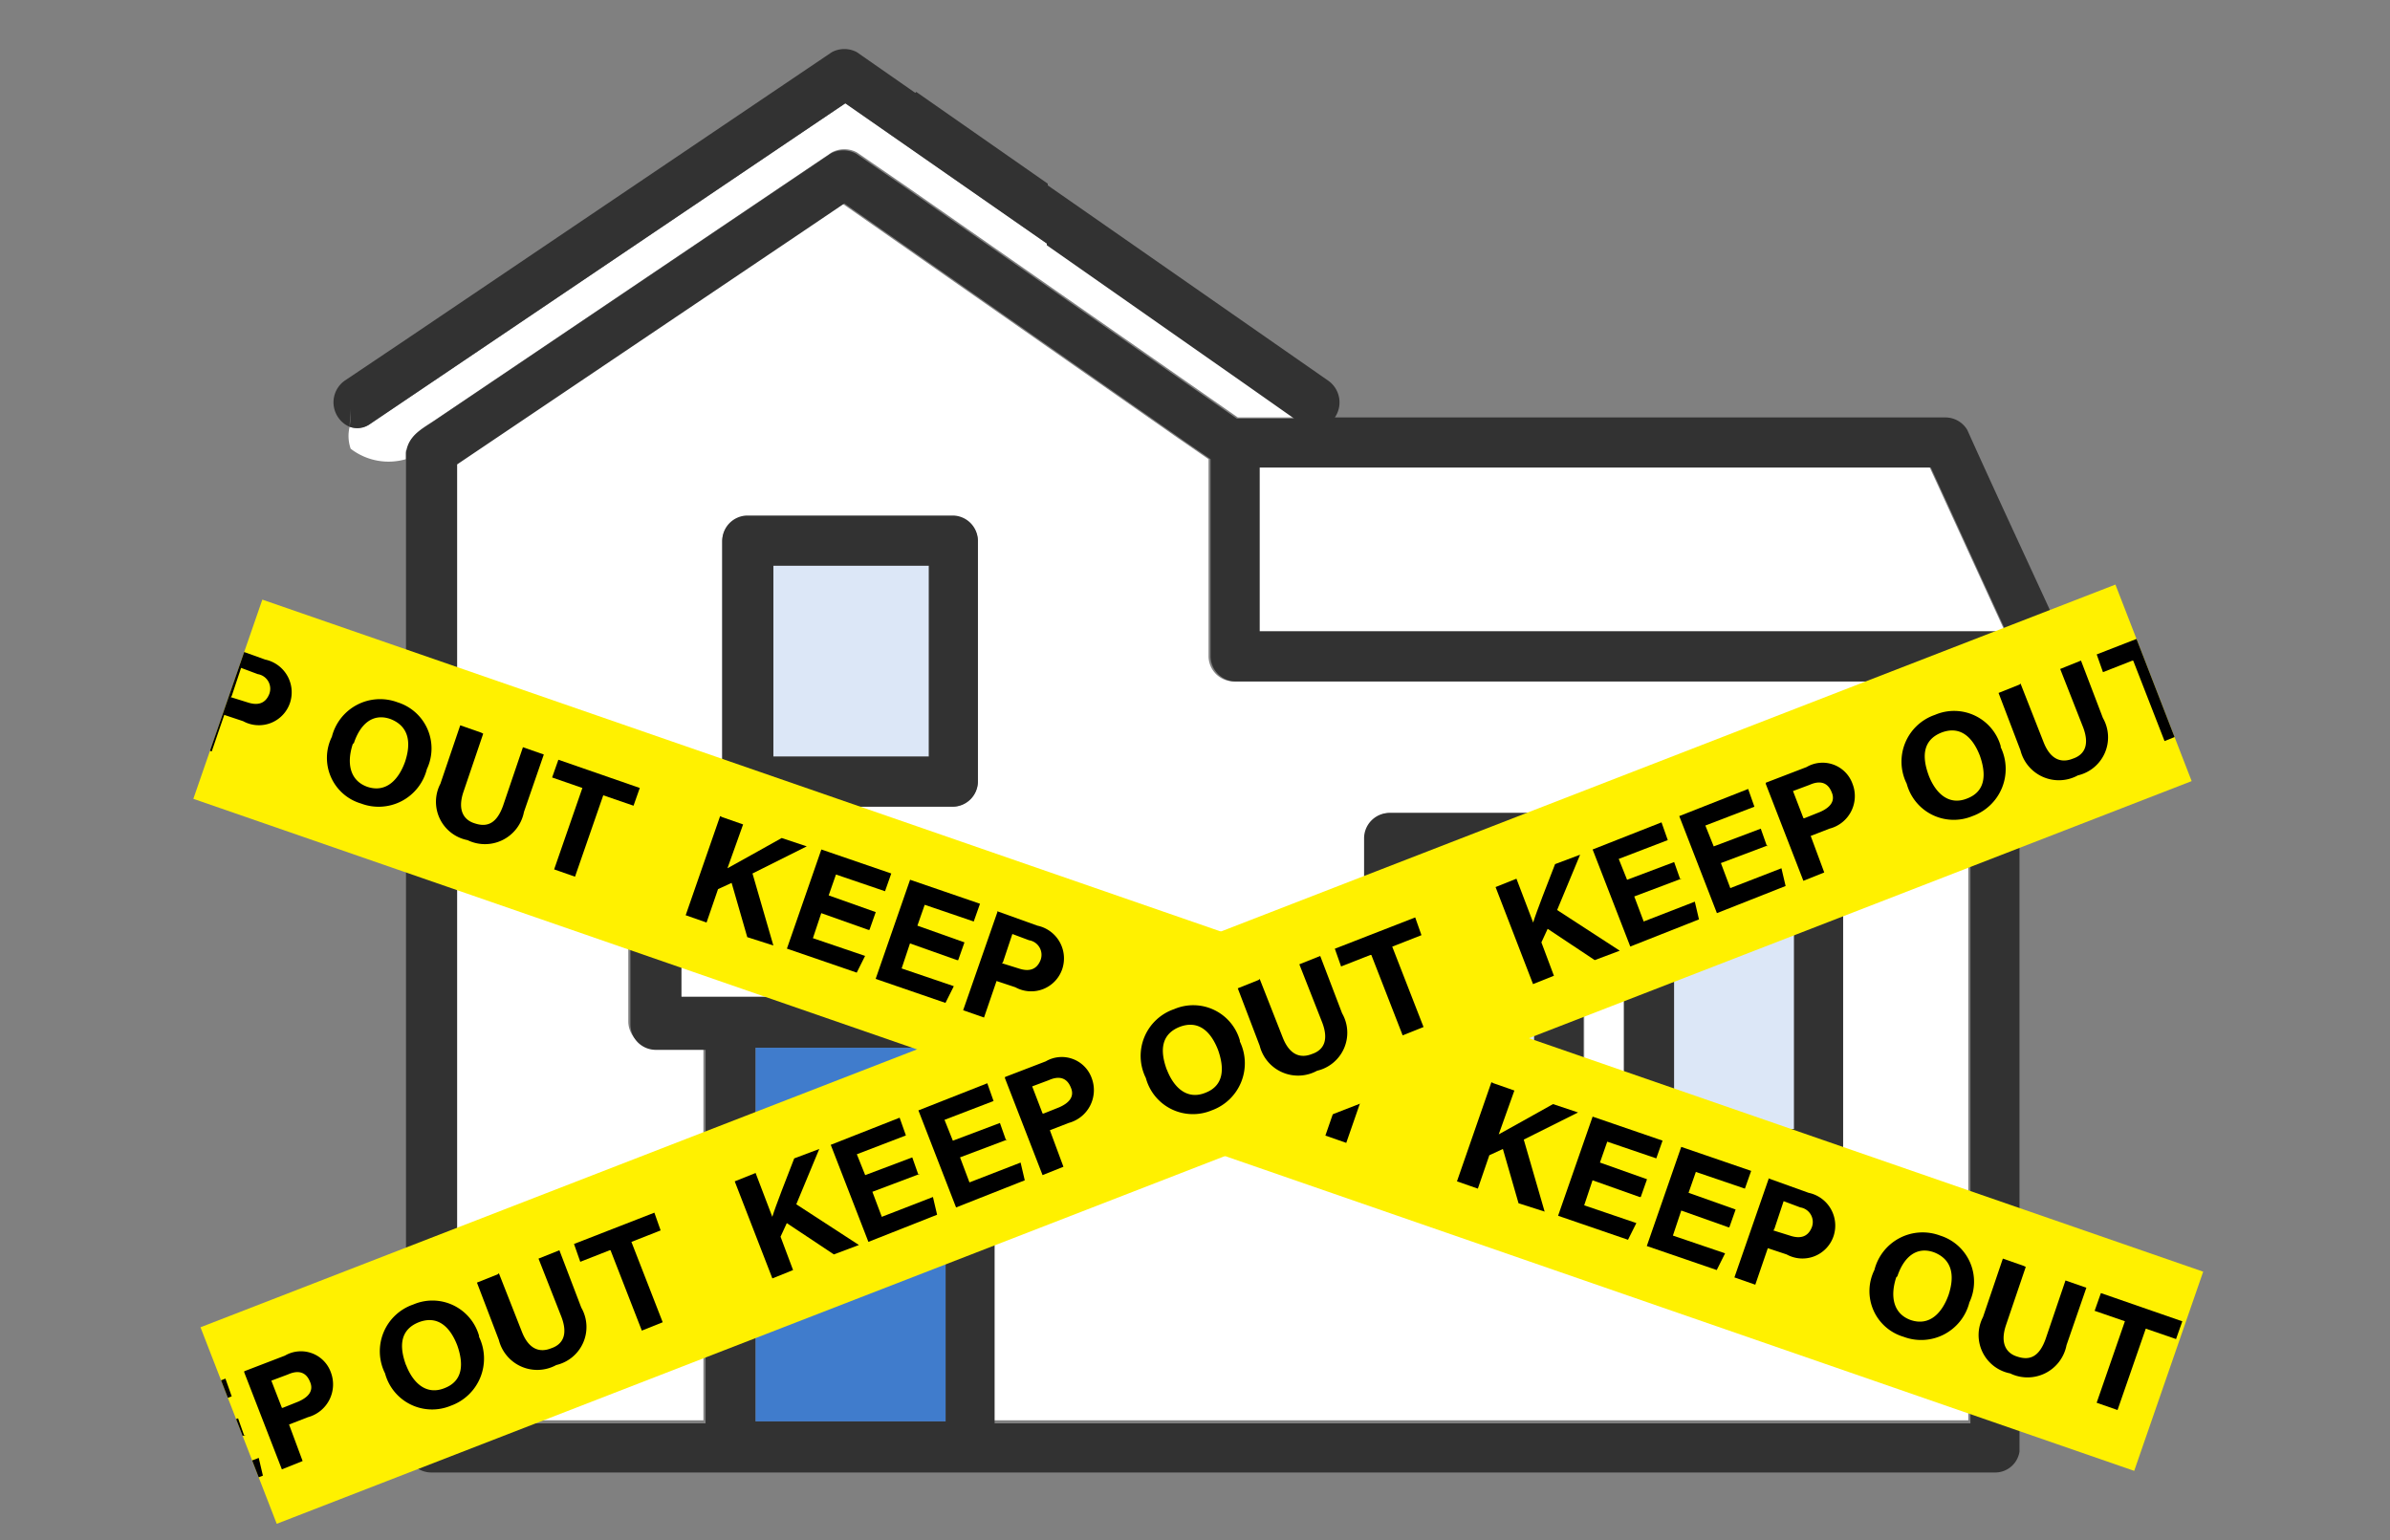
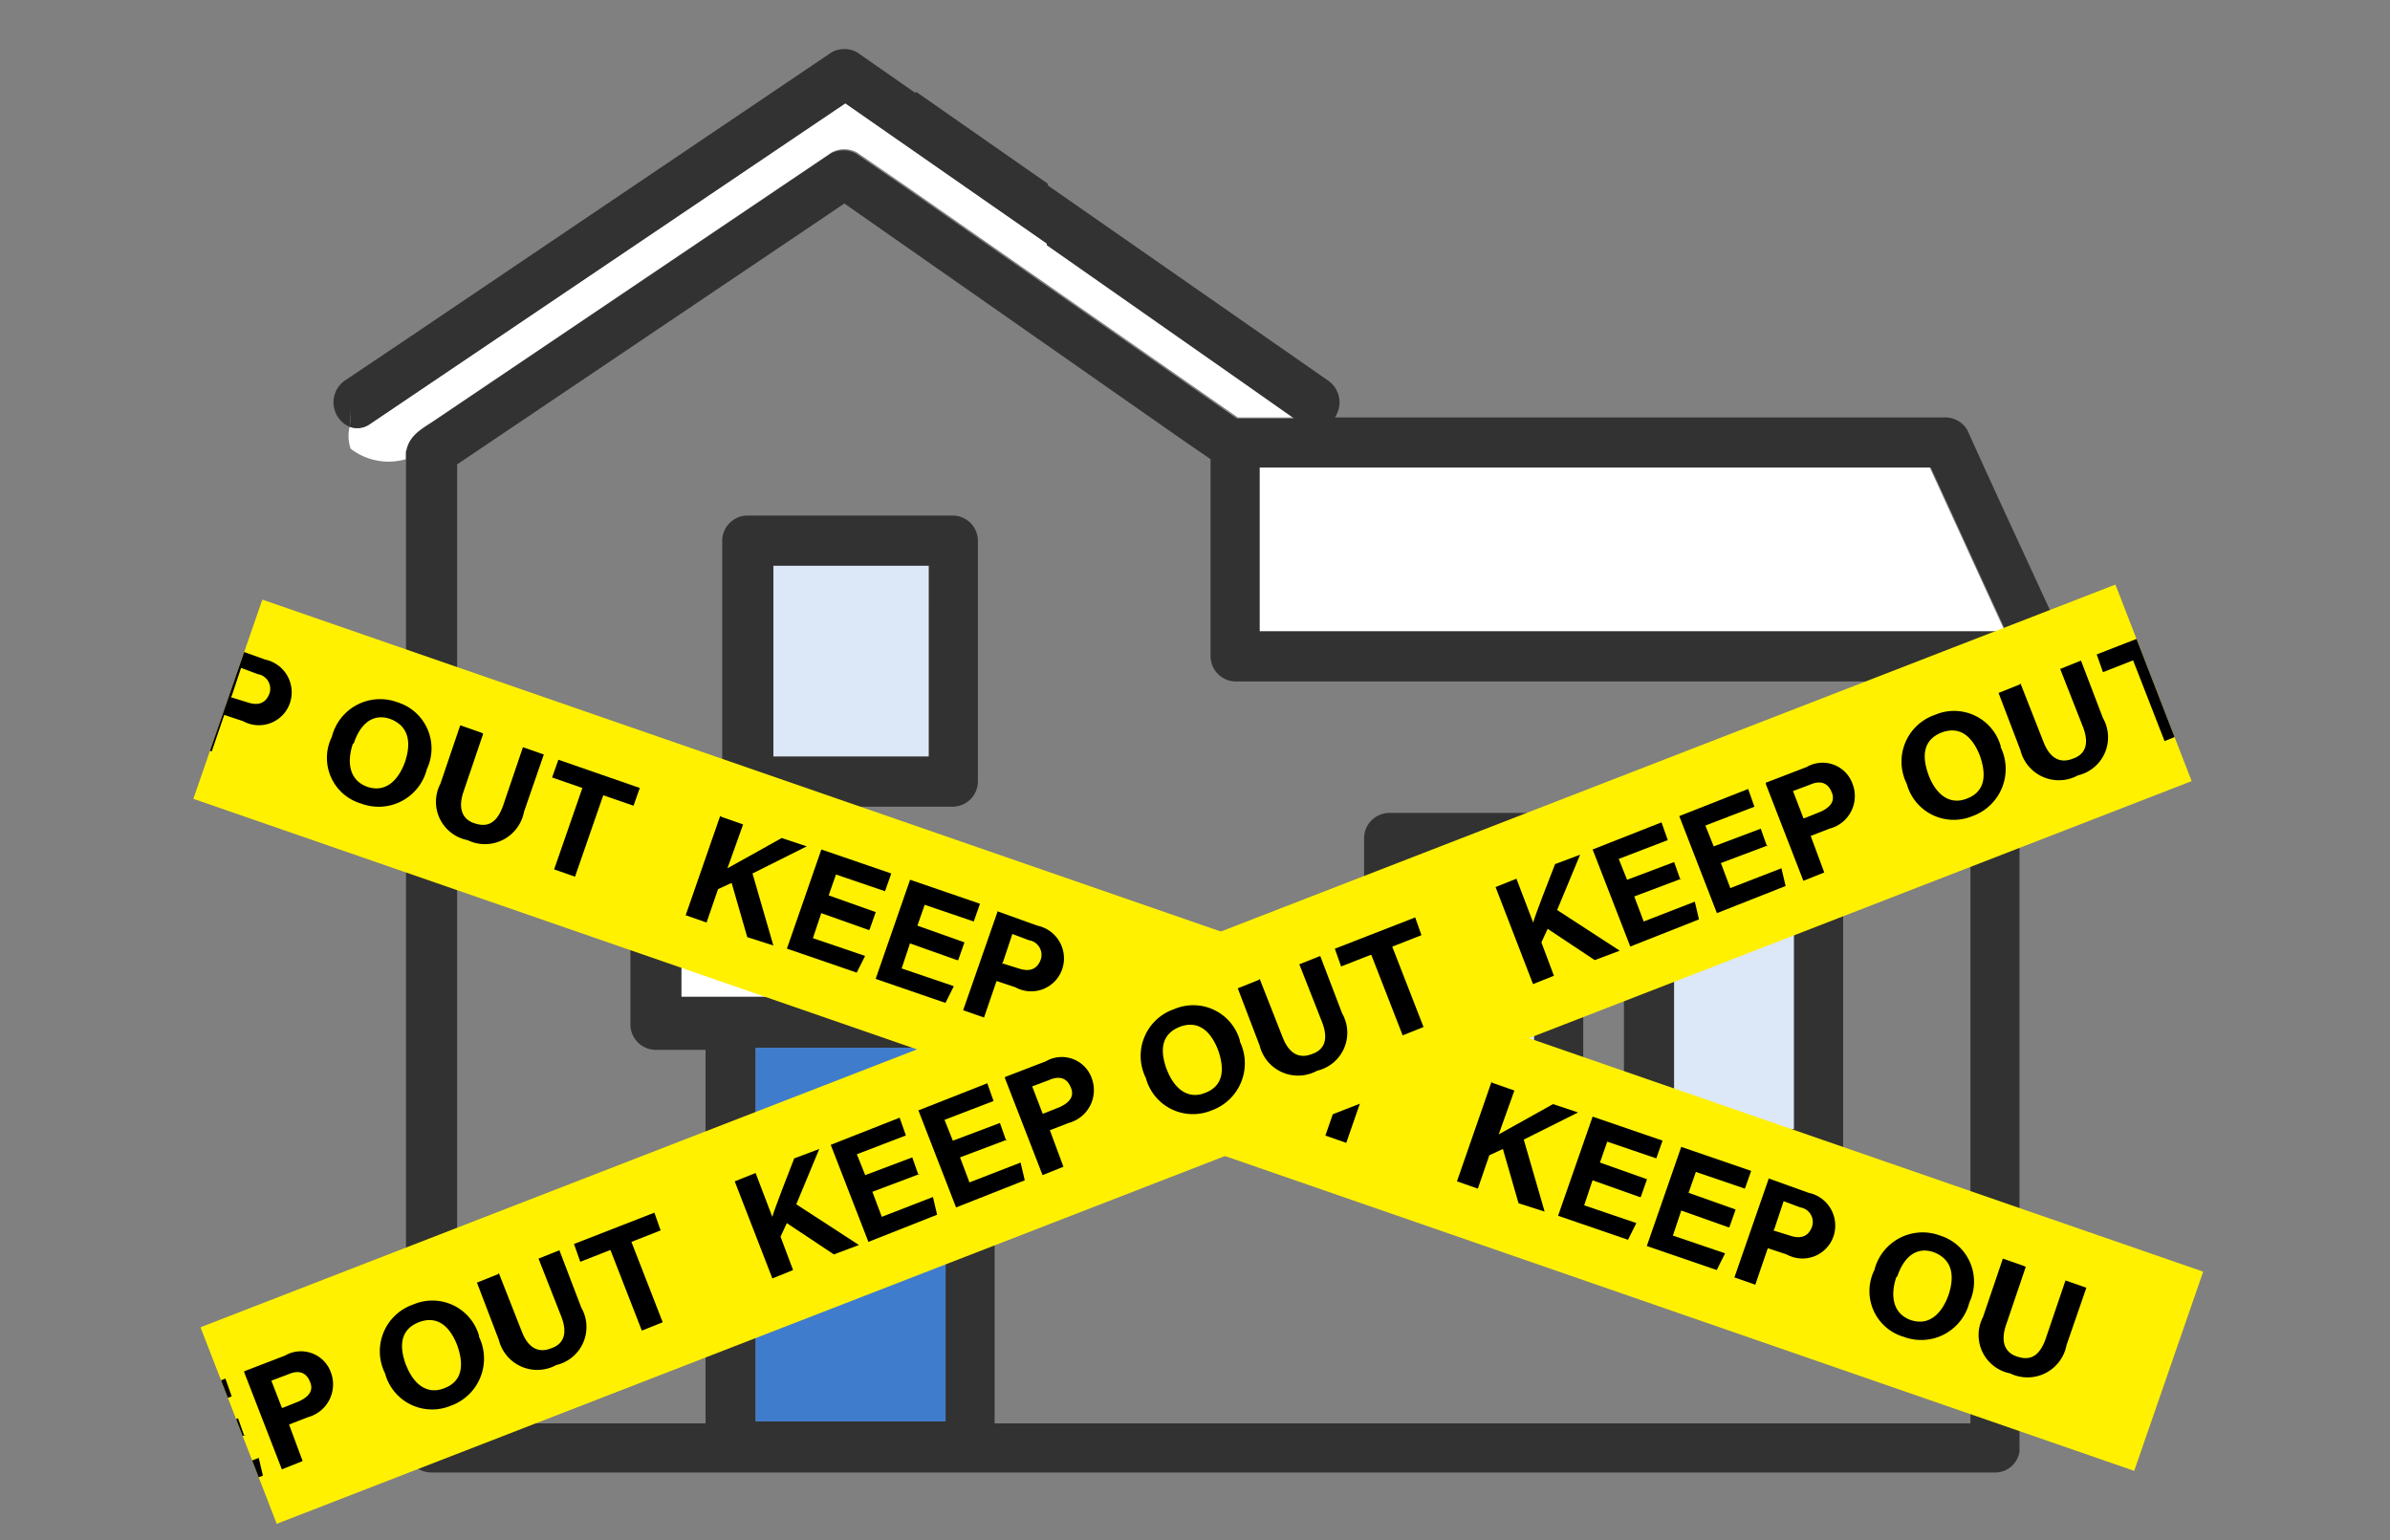
<svg xmlns="http://www.w3.org/2000/svg" id="jiko" width="101.553" height="65.455" viewBox="0 0 101.553 65.455">
  <rect x="0" y="0" width="101.553" height="65.455" fill="#808080" stroke="none" />
  <defs>
    <clipPath id="clip-path">
      <rect id="長方形_10410" data-name="長方形 10410" width="87.273" height="8.958" transform="translate(82.469 37.022) rotate(-160.9)" fill="none" />
    </clipPath>
    <clipPath id="clip-path-2">
      <rect id="長方形_10412" data-name="長方形 10412" width="87.273" height="8.958" transform="translate(0 31.56) rotate(-21.2)" fill="none" />
    </clipPath>
  </defs>
  <rect id="長方形_10408" data-name="長方形 10408" width="101.553" height="65.455" fill="none" />
  <g id="グループ_2814" transform="translate(14.168 2.084)">
-     <path id="パス_999" d="M106.793,39.811H76.682a1.079,1.079,0,0,1-1.064-1.064V30.365l-1.286-.887L60.052,19.5l-1.641,1.109L43.6,30.587V71.208H54.154V55.332H52.026a1.079,1.079,0,0,1-1.064-1.064V49.744a1.079,1.079,0,0,1,1.064-1.064H68.567a1.079,1.079,0,0,1,1.064,1.064v4.523a1.079,1.079,0,0,1-1.064,1.064H66.438V71.208H107.9V42.383a1.041,1.041,0,0,1,1.02-1.064,1.03,1.03,0,0,1,.843.4V39.766h-3.1ZM65.817,44.068a1.079,1.079,0,0,1-1.064,1.064H56.017a1.079,1.079,0,0,1-1.064-1.064v-10.2A1.079,1.079,0,0,1,56.017,32.8h8.736a1.079,1.079,0,0,1,1.064,1.064ZM91.583,59.9a1.079,1.079,0,0,1-1.064,1.064H83.334A1.079,1.079,0,0,1,82.27,59.9V46.462A1.079,1.079,0,0,1,83.334,45.4h7.184a1.079,1.079,0,0,1,1.064,1.064V59.9Zm11,0a1.079,1.079,0,0,1-1.064,1.064H94.332A1.079,1.079,0,0,1,93.268,59.9V46.462A1.079,1.079,0,0,1,94.332,45.4h7.184a1.079,1.079,0,0,1,1.064,1.064V59.9Z" transform="translate(-38.433 -12.937)" fill="#fff" />
    <path id="パス_1000" d="M35.878,24.712c.089-.71.621-.976,1.153-1.33l5.721-3.858,11.175-7.539a1.131,1.131,0,0,1,1.064,0l2.129,1.463,14.058,9.8h2.439l-2.084-1.463-8.426-5.9h0L54.5,9.9l-2.04,1.375L34.326,23.514a1.045,1.045,0,0,1-.887.133,1.648,1.648,0,0,0,.044.931,2.635,2.635,0,0,0,2.35.443v-.4" transform="translate(-32.751 -7.594)" fill="#fff" />
    <path id="パス_1001" d="M146.1,44.8H120.6v6.962h31.708L149.115,44.8Z" transform="translate(-81.286 -27.017)" fill="#fff" />
    <path id="パス_1002" d="M56.672,6.563l-2.483-1.73a1.131,1.131,0,0,0-1.064,0L34.987,17.073,32.415,18.8a1.129,1.129,0,0,0-.266,1.552,1.084,1.084,0,0,0,.488.4c0-.266.044-.488.044-.754a4.3,4.3,0,0,1-.044.754.914.914,0,0,0,.887-.133L51.661,8.381,53.7,7.006l8.6,5.987V10.421l-5.588-3.9" transform="translate(-31.948 -4.7)" fill="#323232" />
    <path id="パス_1003" d="M109.41,35.376c-1.375-3.016-2.794-6.031-4.169-9.091a1.081,1.081,0,0,0-.931-.532H78.368A1.129,1.129,0,0,0,78.1,24.2h0L66.129,15.863v2.572l8.426,5.9L76.639,25.8H74.2L60.142,16l-2.129-1.463a1.131,1.131,0,0,0-1.064,0L45.774,22.072,40.053,25.93c-.532.355-1.064.621-1.153,1.33v.4a4.155,4.155,0,0,0,2.084-1.109A4.529,4.529,0,0,1,38.9,27.66V69.522a1.079,1.079,0,0,0,1.064,1.064h66.475a1.047,1.047,0,0,0,1.02-.887h0V39.677a1.2,1.2,0,0,0-.222-.665h0a1.053,1.053,0,0,0-1.463-.177,1.092,1.092,0,0,0-.4.843V68.5H63.911V52.626H66.04A1.079,1.079,0,0,0,67.1,51.562V47.039a1.079,1.079,0,0,0-1.064-1.064H49.5a1.079,1.079,0,0,0-1.064,1.064v4.523A1.079,1.079,0,0,0,49.5,52.626h2.129V68.5H41.073V27.748L55.885,17.77l1.641-1.109L71.8,26.64c.443.31.843.576,1.286.887v8.381a1.079,1.079,0,0,0,1.064,1.064h34.413a1.089,1.089,0,0,0,1.064-1.109.894.894,0,0,0-.133-.488M61.827,66.862v1.552H53.756V52.538h8.071ZM50.607,47.97H65.02v2.395H50.607ZM78.412,34.844H75.175V27.881H103.69c1.064,2.306,2.129,4.656,3.193,6.962Z" transform="translate(-35.817 -10.098)" fill="#323232" />
    <path id="パス_1004" d="M72.4,116.276h8.071V100.4H72.4v15.876Z" transform="translate(-54.461 -57.961)" fill="#407ccc" />
    <rect id="長方形_2100" width="5.1" height="11.308" transform="translate(56.964 34.59)" fill="#dce7f7" />
    <path id="パス_1005" d="M156.664,93.466h7.184a1.079,1.079,0,0,0,1.064-1.064V78.964a1.079,1.079,0,0,0-1.064-1.064h-7.184a1.079,1.079,0,0,0-1.064,1.064V92.4a1.079,1.079,0,0,0,1.064,1.064m1.064-13.437h5.1V91.337h-5.1Z" transform="translate(-100.765 -45.439)" fill="#323232" />
    <rect id="長方形_2101" width="5.1" height="11.308" transform="translate(45.921 34.59)" fill="#dce7f7" />
    <path id="パス_1006" d="M131.764,93.466h7.184a1.079,1.079,0,0,0,1.064-1.064V78.964a1.079,1.079,0,0,0-1.064-1.064h-7.184a1.079,1.079,0,0,0-1.064,1.064V92.4a1.079,1.079,0,0,0,1.064,1.064m1.064-13.437h5.1V91.337h-5.1Z" transform="translate(-86.907 -45.439)" fill="#323232" />
    <rect id="長方形_2102" width="6.608" height="8.115" transform="translate(18.693 21.951)" fill="#dce7f7" />
    <path id="パス_1007" d="M79,49.4H70.264A1.079,1.079,0,0,0,69.2,50.464V60.708a1.079,1.079,0,0,0,1.064,1.064H79a1.079,1.079,0,0,0,1.064-1.064V50.464A1.079,1.079,0,0,0,79,49.4m-1.02,10.244H71.373V51.529h6.608Z" transform="translate(-52.68 -29.577)" fill="#323232" />
    <rect id="長方形_2103" width="14.413" height="2.395" transform="translate(14.79 37.872)" fill="#fff" />
  </g>
  <g id="グループ_41939" data-name="グループ 41939" transform="translate(8.215 24.841)">
    <g id="グループ_41936" data-name="グループ 41936" transform="translate(0 0.64)" clip-path="url(#clip-path)">
      <rect id="長方形_10409" data-name="長方形 10409" width="87.273" height="8.958" transform="translate(82.469 37.022) rotate(-160.9)" fill="#fff100" />
      <g id="グループ_41935" data-name="グループ 41935" transform="translate(-11.851 -2.155)">
        <path id="パス_318509" data-name="パス 318509" d="M-6.648,52.644l.887.31-.665,1.863c.4-.222,1.6-.887,2.306-1.286l1.064.355-2.306,1.153.887,3.06-1.109-.355-.665-2.306-.577.266-.488,1.419-.887-.31L-6.737,52.6Z" transform="translate(8.2 -52.6)" />
        <path id="パス_318510" data-name="パス 318510" d="M4.959,59.315l-2-.71-.355,1.064,2.217.754-.355.71L1.5,60.113,2.963,55.9l2.971,1.02-.266.754-2.084-.71-.31.887,2,.71L5,59.315Z" transform="translate(2.802 -54.437)" />
        <path id="パス_318511" data-name="パス 318511" d="M13.459,62.215l-2-.71-.355,1.064,2.217.754-.355.71L10,63.013,11.463,58.8l2.971,1.02-.266.754-2.084-.71-.31.887,2,.71-.266.754Z" transform="translate(-1.929 -56.051)" />
        <path id="パス_318512" data-name="パス 318512" d="M19.719,61.8l1.73.621a1.422,1.422,0,0,1,1.064,1.818,1.393,1.393,0,0,1-2,.8l-.8-.266-.532,1.552-.887-.31L19.763,61.8Zm.266,2.217.71.222c.4.133.754.089.931-.355a.628.628,0,0,0-.488-.843l-.71-.266-.4,1.2Z" transform="translate(-6.548 -57.72)" />
        <path id="パス_318513" data-name="パス 318513" d="M35.608,69.965a2.112,2.112,0,0,1-2.794,1.463,2.021,2.021,0,0,1-1.242-2.838,2.113,2.113,0,0,1,2.794-1.463A2.052,2.052,0,0,1,35.608,69.965ZM32.46,68.9c-.266.8-.133,1.552.621,1.818.8.266,1.33-.31,1.6-1.064.266-.8.177-1.508-.621-1.818-.754-.266-1.286.222-1.552,1.02Z" transform="translate(-13.834 -60.608)" />
-         <path id="パス_318514" data-name="パス 318514" d="M43.819,69.855l-.843,2.483c-.266.8.044,1.2.488,1.33.532.177.931,0,1.2-.754l.843-2.483.887.31-.843,2.439a1.687,1.687,0,0,1-2.395,1.2A1.659,1.659,0,0,1,42,71.983l.843-2.483.887.31Z" transform="translate(-19.651 -62.005)" />
+         <path id="パス_318514" data-name="パス 318514" d="M43.819,69.855l-.843,2.483c-.266.8.044,1.2.488,1.33.532.177.931,0,1.2-.754l.843-2.483.887.31-.843,2.439a1.687,1.687,0,0,1-2.395,1.2A1.659,1.659,0,0,1,42,71.983l.843-2.483.887.31" transform="translate(-19.651 -62.005)" />
        <path id="パス_318515" data-name="パス 318515" d="M54.186,74,52.9,73.554l.266-.754L56.625,74l-.266.754-1.286-.443-1.2,3.459-.887-.31Z" transform="translate(-25.804 -63.842)" />
        <path id="パス_318516" data-name="パス 318516" d="M67.252,78.244l.887.31-.665,1.863c.4-.222,1.6-.887,2.306-1.286l1.064.355-2.306,1.153.887,3.06-1.109-.355-.665-2.306-.577.266-.488,1.419-.887-.31L67.163,78.2Z" transform="translate(-32.928 -66.847)" />
        <path id="パス_318517" data-name="パス 318517" d="M78.859,84.815l-2-.71-.355,1.064,2.217.754-.355.71L75.4,85.613,76.863,81.4l2.971,1.02-.266.754-2.084-.71-.31.887,2,.71-.266.754Z" transform="translate(-38.327 -68.628)" />
        <path id="パス_318518" data-name="パス 318518" d="M87.359,87.715l-2-.71-.355,1.064,2.217.754-.355.71L83.9,88.513,85.363,84.3l2.971,1.02-.266.754-2.084-.71-.31.887,2,.71-.266.754Z" transform="translate(-43.057 -70.242)" />
        <path id="パス_318519" data-name="パス 318519" d="M93.719,87.3l1.729.621a1.422,1.422,0,0,1,1.064,1.818,1.393,1.393,0,0,1-2,.8l-.8-.266-.532,1.552-.887-.31L93.763,87.3Zm.222,2.217.71.222c.4.133.754.089.931-.355a.628.628,0,0,0-.488-.843l-.71-.266-.4,1.2Z" transform="translate(-47.732 -71.912)" />
        <path id="パス_318520" data-name="パス 318520" d="M109.508,95.565a2.112,2.112,0,0,1-2.794,1.463,2.021,2.021,0,0,1-1.242-2.838,2.113,2.113,0,0,1,2.794-1.463,2.072,2.072,0,0,1,1.286,2.838Zm-3.1-1.109c-.266.8-.133,1.552.621,1.818.8.266,1.33-.31,1.6-1.064.266-.8.177-1.508-.621-1.818-.754-.266-1.286.222-1.552,1.02Z" transform="translate(-54.962 -74.856)" />
        <path id="パス_318521" data-name="パス 318521" d="M117.719,95.455l-.843,2.483c-.266.8.044,1.2.488,1.33.532.177.931,0,1.2-.754l.843-2.483.887.31-.843,2.439a1.687,1.687,0,0,1-2.395,1.2,1.659,1.659,0,0,1-1.153-2.395l.843-2.483.887.31Z" transform="translate(-60.779 -76.253)" />
        <path id="パス_318522" data-name="パス 318522" d="M128.086,99.5l-1.286-.443.266-.754,3.459,1.2-.266.754-1.286-.443-1.2,3.459-.887-.31Z" transform="translate(-66.933 -78.034)" />
        <path id="パス_318523" data-name="パス 318523" d="M141.152,103.744l.887.31-.665,1.863c.4-.222,1.6-.887,2.306-1.286l1.064.355-2.306,1.153.887,3.06-1.109-.355-.665-2.306-.576.266-.488,1.419-.887-.31,1.463-4.213Z" transform="translate(-74.056 -81.039)" />
        <path id="パス_318524" data-name="パス 318524" d="M152.759,110.415l-2-.71-.355,1.064,2.217.754-.355.71-2.971-1.02L150.763,107l2.971,1.02-.266.754-2.084-.71-.31.887,2,.71-.266.754Z" transform="translate(-79.455 -82.876)" />
        <path id="パス_318525" data-name="パス 318525" d="M161.259,113.315l-2-.71-.355,1.064,2.217.754-.355.71-2.971-1.02,1.463-4.213,2.971,1.02-.266.754-2.084-.71-.31.887,2,.71-.266.754Z" transform="translate(-84.185 -84.49)" />
        <path id="パス_318526" data-name="パス 318526" d="M167.619,112.9l1.729.621a1.422,1.422,0,0,1,1.064,1.818,1.393,1.393,0,0,1-2,.8l-.8-.266-.532,1.552-.887-.31,1.463-4.213Zm.222,2.217.71.222c.4.133.754.089.931-.355a.628.628,0,0,0-.488-.843l-.71-.266-.4,1.2Z" transform="translate(-88.86 -86.159)" />
        <path id="パス_318527" data-name="パス 318527" d="M183.408,121.065a2.112,2.112,0,0,1-2.794,1.463,2.021,2.021,0,0,1-1.242-2.838,2.113,2.113,0,0,1,2.794-1.463A2.052,2.052,0,0,1,183.408,121.065ZM180.3,120c-.266.8-.133,1.552.621,1.818.8.266,1.33-.31,1.6-1.064.266-.8.177-1.508-.621-1.818-.754-.266-1.286.222-1.552,1.02Z" transform="translate(-96.091 -89.048)" />
        <path id="パス_318528" data-name="パス 318528" d="M191.619,120.955l-.843,2.483c-.266.8.044,1.2.488,1.33.532.177.931,0,1.2-.754l.843-2.483.887.31-.843,2.439a1.687,1.687,0,0,1-2.395,1.2,1.659,1.659,0,0,1-1.153-2.395l.843-2.483.887.31Z" transform="translate(-101.907 -90.445)" />
-         <path id="パス_318529" data-name="パス 318529" d="M201.986,125.1l-1.286-.443.266-.754,3.459,1.2-.266.754-1.286-.443-1.2,3.459-.887-.31Z" transform="translate(-108.061 -92.281)" />
      </g>
    </g>
    <g id="グループ_41938" data-name="グループ 41938" transform="translate(0.304)" clip-path="url(#clip-path-2)">
      <rect id="長方形_10411" data-name="長方形 10411" width="87.273" height="8.958" transform="translate(0 31.56) rotate(-21.2)" fill="#fff100" />
      <g id="グループ_41937" data-name="グループ 41937" transform="translate(-9.628 1.634)">
        <path id="パス_318530" data-name="パス 318530" d="M-2.5,139.775l.887-.355.71,1.863c.133-.443.621-1.685.931-2.483l1.064-.4-.976,2.35,2.661,1.729-1.064.4-2-1.33-.266.577.532,1.419L-.9,143.9l-1.6-4.124Z" transform="translate(2.5 -103.5)" />
        <path id="パス_318531" data-name="パス 318531" d="M10.469,137.695l-2,.754.4,1.064,2.173-.843.177.754L8.3,140.577l-1.6-4.124L9.627,135.3l.266.754-2.084.8.355.887,2-.754.266.754Z" transform="translate(-2.62 -101.774)" />
        <path id="パス_318532" data-name="パス 318532" d="M18.769,134.495l-2,.754.4,1.064,2.173-.843.177.754L16.6,137.377,15,133.253l2.927-1.153.266.754-2.084.8.355.887,2-.754.266.754Z" transform="translate(-7.239 -99.993)" />
        <path id="パス_318533" data-name="パス 318533" d="M23.4,130.372l1.73-.665a1.349,1.349,0,0,1,1.951.71,1.443,1.443,0,0,1-.976,1.907l-.8.31.577,1.552L25,134.54l-1.6-4.124Zm1.641,1.552.665-.266c.4-.177.665-.443.488-.843-.177-.443-.532-.488-.931-.31l-.71.266L25,131.924Z" transform="translate(-11.914 -98.576)" />
        <path id="パス_318534" data-name="パス 318534" d="M40.639,126.158a2.127,2.127,0,0,1-1.2,2.927,2.069,2.069,0,0,1-2.794-1.375,2.1,2.1,0,0,1,1.2-2.927,2.059,2.059,0,0,1,2.794,1.33Zm-3.1,1.2c.31.8.887,1.286,1.641.976.8-.31.8-1.064.532-1.818-.31-.8-.843-1.286-1.641-.976C37.313,125.847,37.224,126.513,37.534,127.355Z" transform="translate(-19.175 -95.825)" />
        <path id="パス_318535" data-name="パス 318535" d="M46.631,120.776l.976,2.483c.31.8.8.887,1.242.71.532-.177.71-.621.443-1.33l-.976-2.483.887-.355.931,2.439a1.658,1.658,0,0,1-1.064,2.439,1.682,1.682,0,0,1-2.439-1.064l-.931-2.439.887-.355Z" transform="translate(-24.325 -93.148)" />
        <path id="パス_318536" data-name="パス 318536" d="M56.508,117.8l-1.242.488L55,117.53l3.415-1.33.266.754-1.242.488,1.33,3.415-.887.355-1.33-3.415Z" transform="translate(-29.501 -91.144)" />
        <path id="パス_318537" data-name="パス 318537" d="M70.4,111.475l.887-.355.71,1.863c.133-.443.621-1.685.931-2.483l1.064-.4-.976,2.35,2.661,1.73-1.064.4-2-1.33-.266.576.532,1.419L72,115.6Z" transform="translate(-38.072 -87.75)" />
        <path id="パス_318538" data-name="パス 318538" d="M83.369,109.495l-2,.754.4,1.064,2.173-.843.177.754L81.2,112.377l-1.6-4.124,2.927-1.153.266.754-2.084.8.355.887,2-.754.266.754Z" transform="translate(-43.192 -86.08)" />
        <path id="パス_318539" data-name="パス 318539" d="M91.769,106.195l-2,.754.4,1.064,2.173-.843.177.754L89.6,109.077,88,104.953l2.927-1.153.266.754-2.084.8.355.887,2-.754.266.754Z" transform="translate(-47.867 -84.243)" />
        <path id="パス_318540" data-name="パス 318540" d="M96.3,102.172l1.73-.665a1.349,1.349,0,0,1,1.951.71,1.443,1.443,0,0,1-.976,1.907l-.8.31.576,1.552-.887.355-1.6-4.124Zm1.641,1.552.665-.266c.4-.177.665-.443.488-.843-.177-.443-.532-.488-.931-.31l-.71.266.443,1.153Z" transform="translate(-52.486 -82.881)" />
        <path id="パス_318541" data-name="パス 318541" d="M113.539,97.858a2.127,2.127,0,0,1-1.2,2.927,2.069,2.069,0,0,1-2.794-1.375,2.1,2.1,0,0,1,1.2-2.927,2.059,2.059,0,0,1,2.794,1.33Zm-3.1,1.2c.31.8.887,1.286,1.641.976.8-.31.8-1.064.532-1.818-.31-.8-.843-1.286-1.641-.976C110.213,97.547,110.124,98.213,110.434,99.055Z" transform="translate(-59.747 -80.075)" />
        <path id="パス_318542" data-name="パス 318542" d="M119.531,92.576l.976,2.483c.31.8.8.887,1.242.71.532-.177.71-.621.443-1.33l-.976-2.483.887-.355.931,2.439a1.658,1.658,0,0,1-1.064,2.439,1.682,1.682,0,0,1-2.439-1.064l-.931-2.439.887-.355Z" transform="translate(-64.897 -77.454)" />
        <path id="パス_318543" data-name="パス 318543" d="M129.408,89.5l-1.242.488-.266-.754,3.415-1.33.266.754-1.242.488,1.33,3.415-.887.355-1.33-3.415Z" transform="translate(-70.073 -75.394)" />
        <path id="パス_318544" data-name="パス 318544" d="M143.3,83.275l.887-.355.71,1.863c.133-.443.621-1.685.931-2.483l1.064-.4-.976,2.35,2.661,1.729-1.064.4-2-1.33-.266.576.532,1.419-.887.355Z" transform="translate(-78.643 -72.055)" />
        <path id="パス_318545" data-name="パス 318545" d="M156.369,81.195l-2,.754.4,1.064,2.173-.843.177.754L154.2,84.077l-1.6-4.124,2.927-1.153.266.754-2.084.8.355.887,2-.754.266.754Z" transform="translate(-83.819 -70.33)" />
        <path id="パス_318546" data-name="パス 318546" d="M164.669,77.995l-2,.754.4,1.064,2.173-.843.177.754L162.5,80.877l-1.6-4.124,2.927-1.153.266.754-2.084.8.355.887,2-.754.266.754Z" transform="translate(-88.438 -68.549)" />
        <path id="パス_318547" data-name="パス 318547" d="M169.2,73.972l1.73-.665a1.349,1.349,0,0,1,1.951.71,1.428,1.428,0,0,1-.976,1.907l-.8.31.576,1.552-.887.355-1.6-4.124Zm1.641,1.508.665-.266c.4-.177.665-.443.488-.843-.177-.443-.532-.488-.931-.31l-.71.266.443,1.153Z" transform="translate(-93.058 -67.187)" />
        <path id="パス_318548" data-name="パス 318548" d="M186.439,69.658a2.127,2.127,0,0,1-1.2,2.927,2.069,2.069,0,0,1-2.794-1.375,2.1,2.1,0,0,1,1.2-2.927,2.059,2.059,0,0,1,2.794,1.33Zm-3.06,1.2c.31.8.887,1.286,1.641.976.8-.31.8-1.064.532-1.818-.31-.8-.843-1.286-1.641-.976C183.157,69.347,183.068,70.013,183.379,70.855Z" transform="translate(-100.318 -64.381)" />
        <path id="パス_318549" data-name="パス 318549" d="M192.431,64.276l.976,2.483c.31.8.8.887,1.242.71.532-.177.71-.621.443-1.33l-.976-2.483L195,63.3l.931,2.439a1.658,1.658,0,0,1-1.064,2.439,1.682,1.682,0,0,1-2.439-1.064l-.931-2.439.887-.355Z" transform="translate(-105.468 -61.704)" />
        <path id="パス_318550" data-name="パス 318550" d="M202.408,61.3l-1.242.488-.266-.754,3.415-1.33.266.754-1.242.488,1.33,3.415-.887.355-1.33-3.415Z" transform="translate(-110.7 -59.7)" />
      </g>
    </g>
  </g>
</svg>